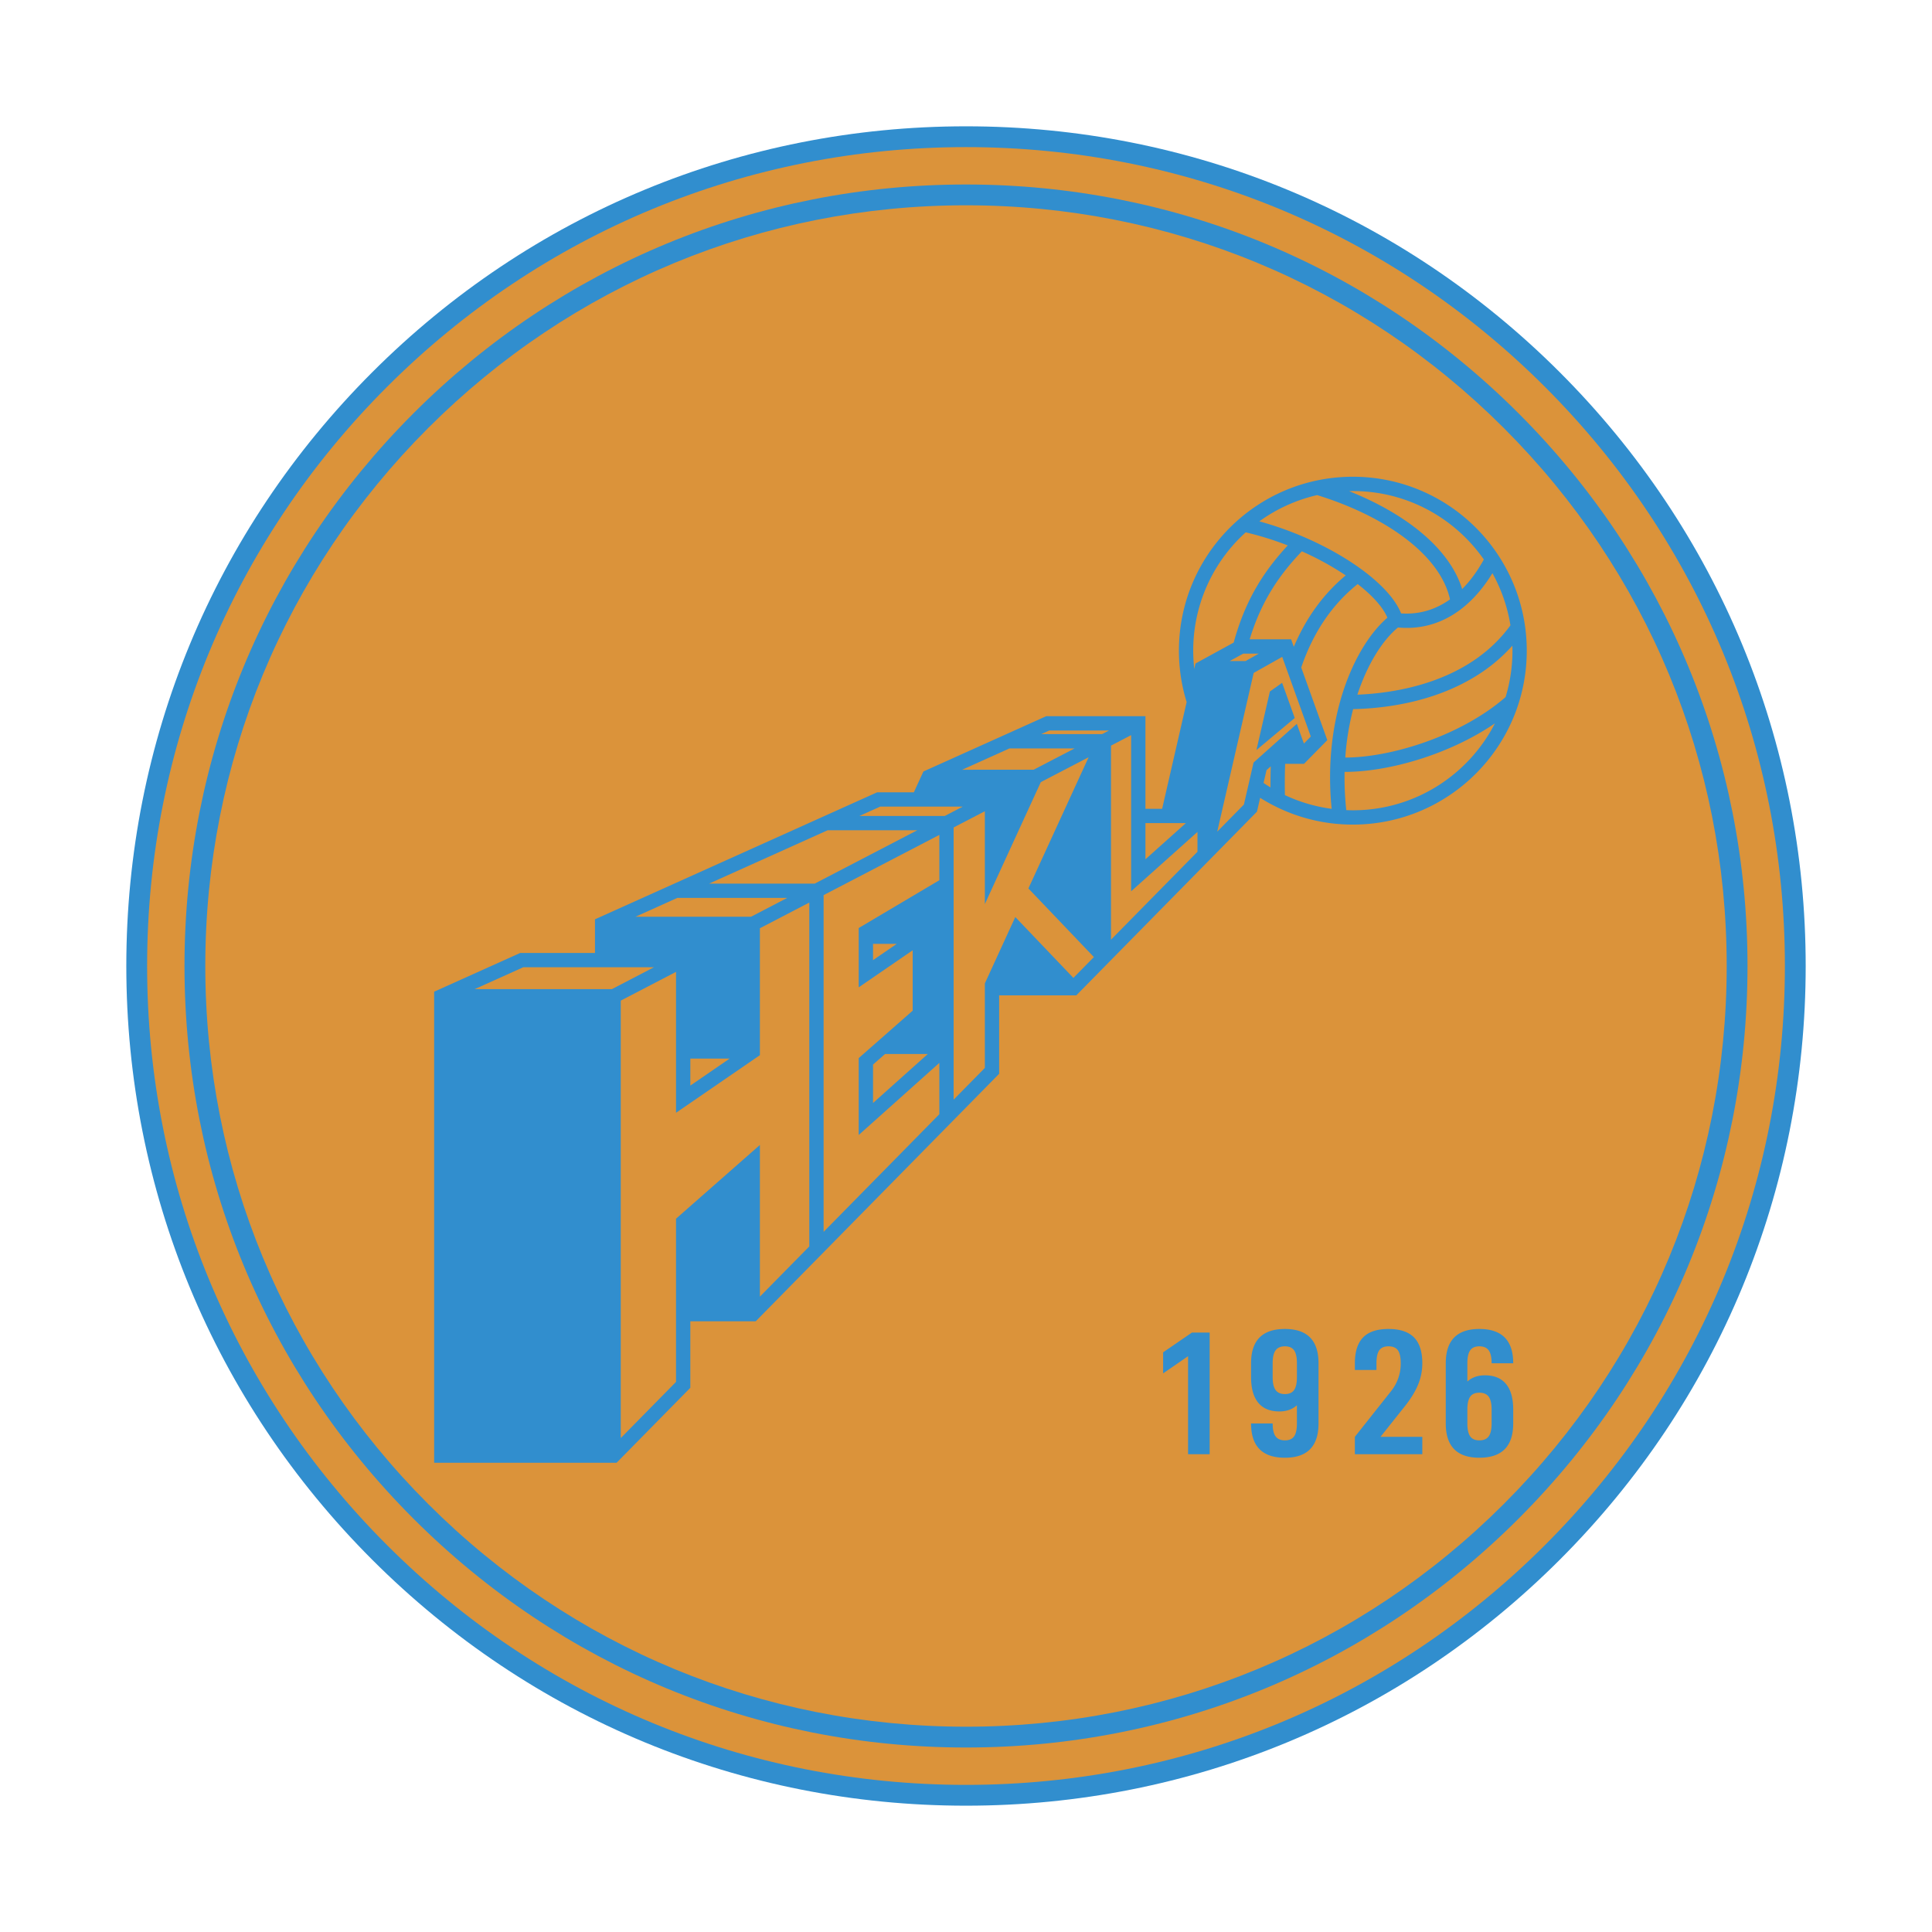
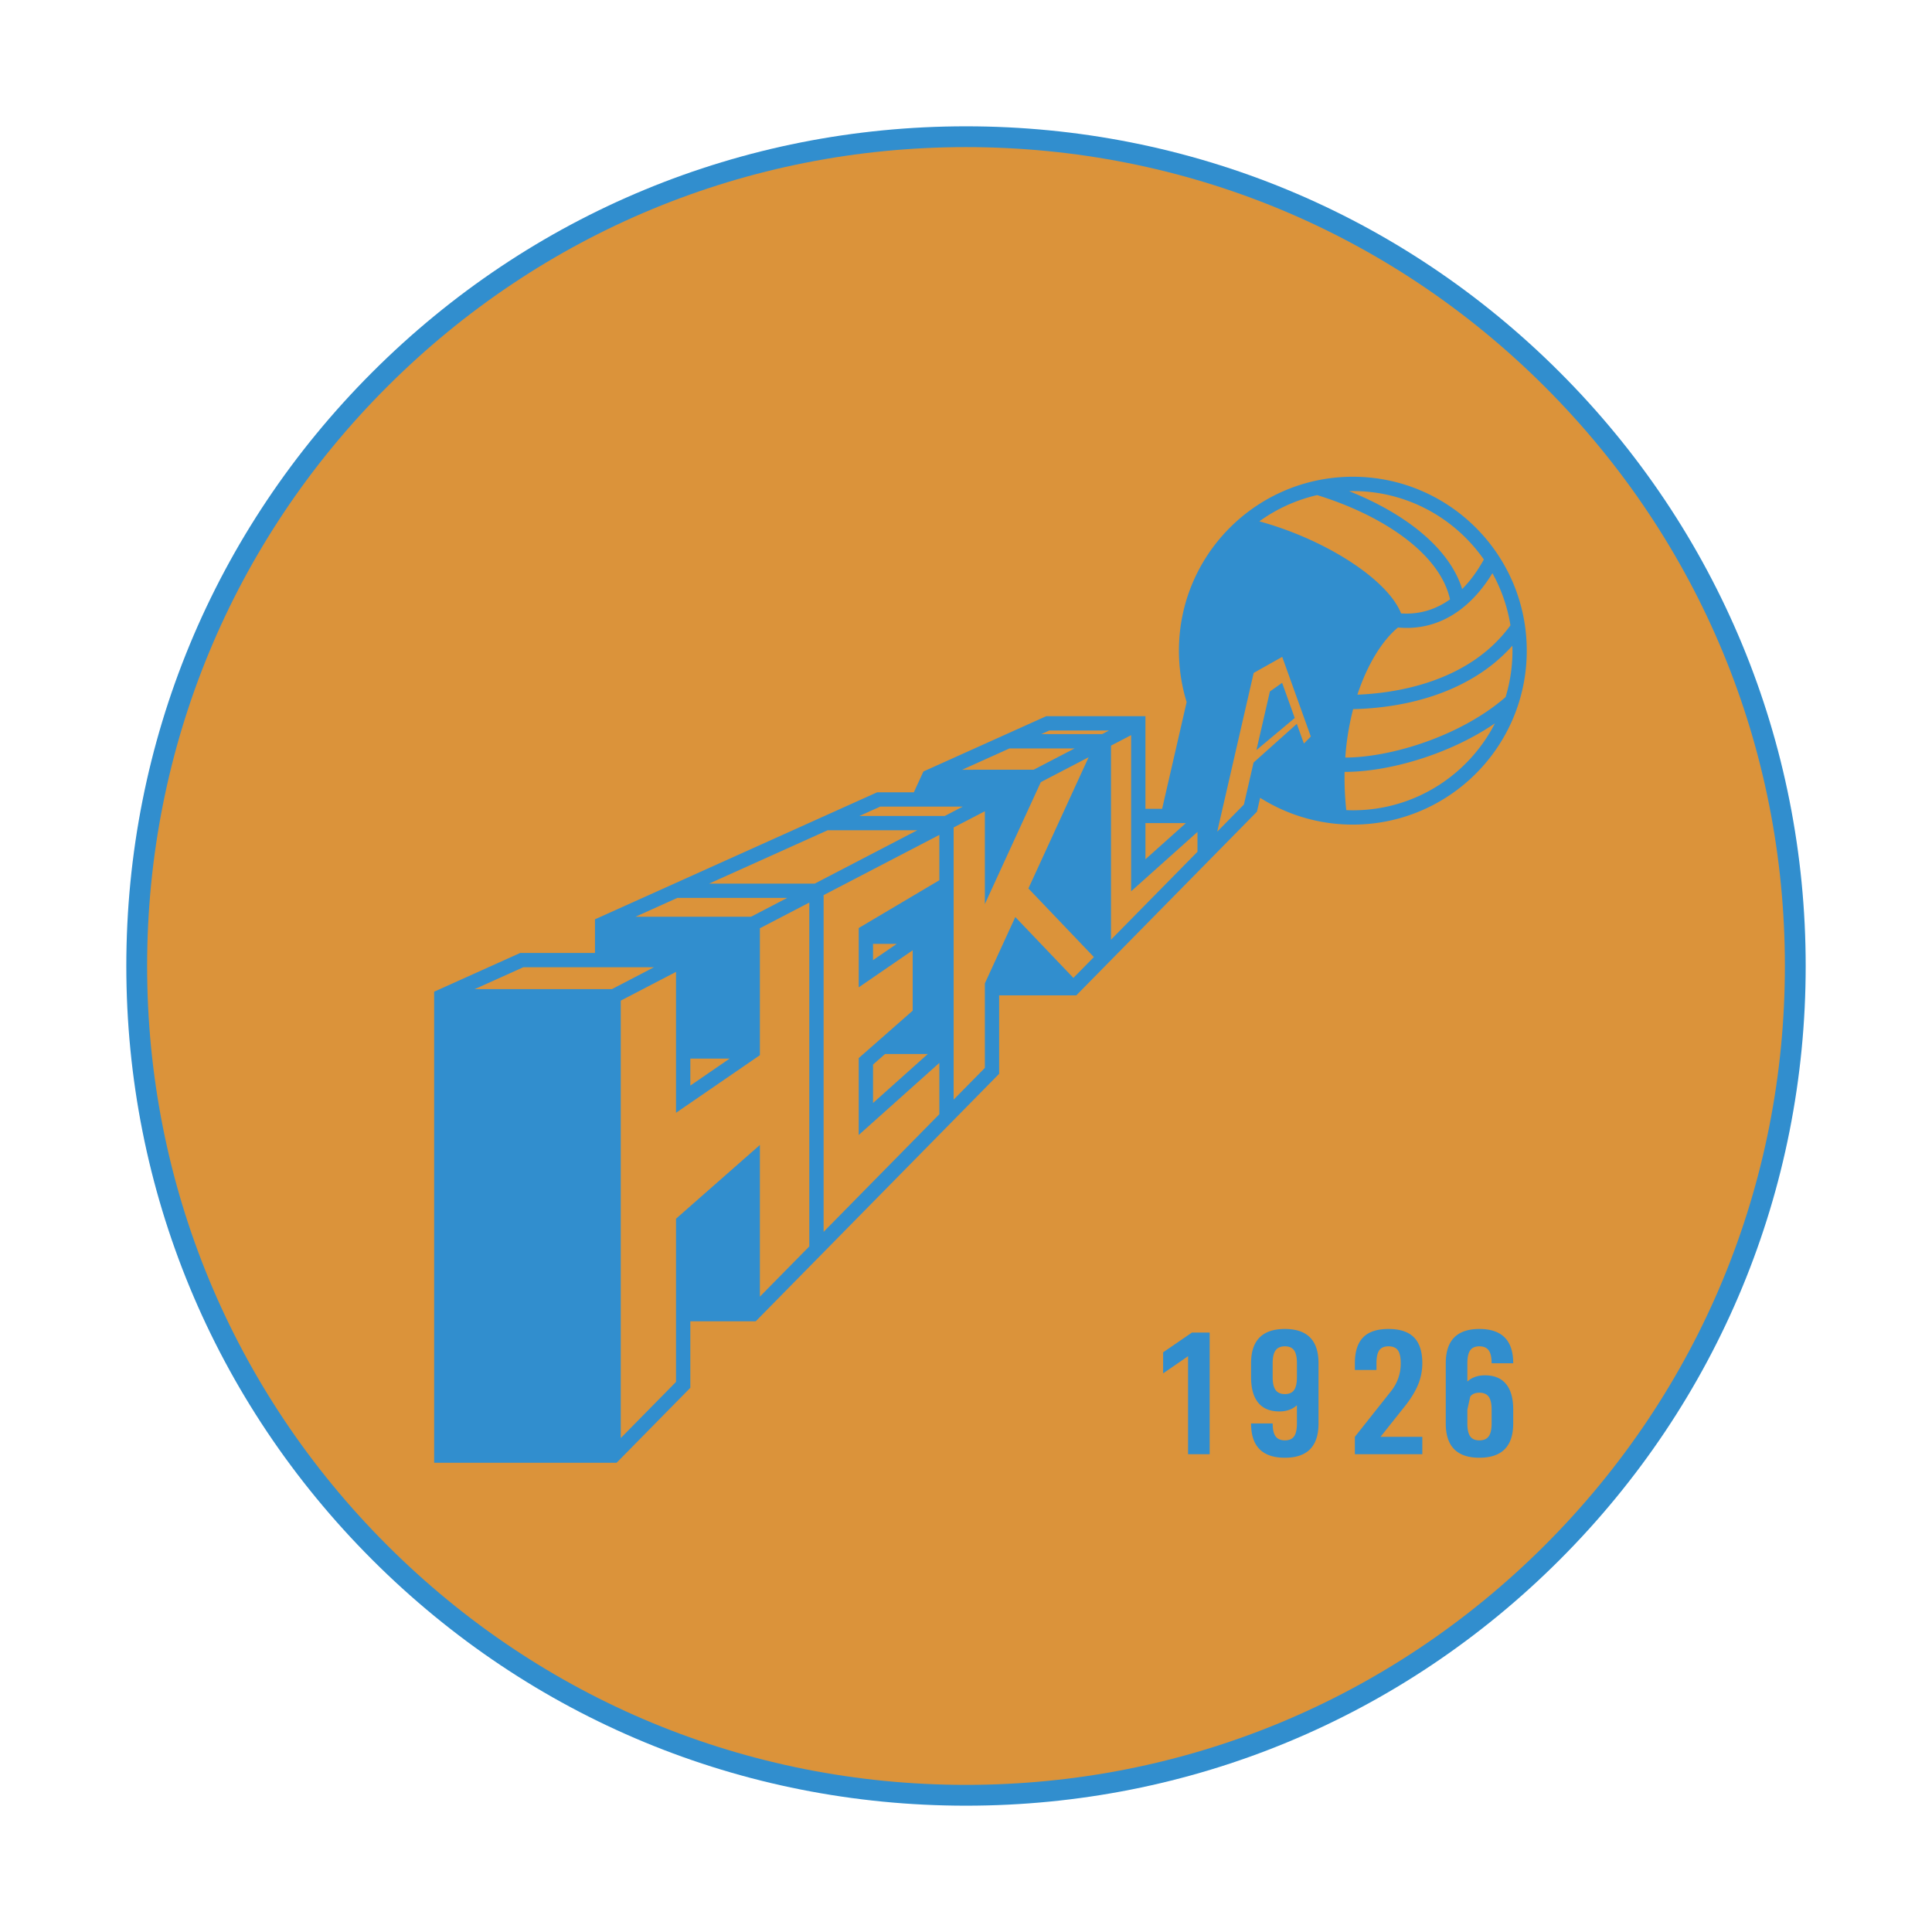
<svg xmlns="http://www.w3.org/2000/svg" width="2500" height="2500" viewBox="0 0 192.756 192.756">
  <g fill-rule="evenodd" clip-rule="evenodd">
    <path fill="#fff" d="M0 0h192.756v192.756H0V0z" />
    <path d="M37.139 37.139C21.316 52.962 12.602 74 12.602 96.378s8.714 43.415 24.537 59.239C52.962 171.439 74 180.154 96.377 180.154c22.378 0 43.416-8.715 59.24-24.537 15.822-15.824 24.537-36.861 24.537-59.239 0-22.377-8.715-43.416-24.537-59.239-15.824-15.823-36.861-24.537-59.24-24.537-22.377 0-43.415 8.714-59.238 24.537z" fill="#318ece" />
    <path d="M38.607 154.148c-15.432-15.43-23.929-35.947-23.929-57.771 0-21.823 8.498-42.34 23.929-57.771 15.431-15.432 35.948-23.929 57.771-23.929 21.824 0 42.339 8.498 57.771 23.929 15.432 15.431 23.93 35.948 23.93 57.771s-8.498 42.341-23.93 57.771c-15.432 15.432-35.947 23.93-57.771 23.93-21.823 0-42.34-8.498-57.771-23.93z" fill="#db933a" />
-     <path d="M41.244 41.244C26.517 55.971 18.407 75.551 18.407 96.378c0 20.827 8.11 40.407 22.837 55.134 14.727 14.727 34.307 22.838 55.133 22.838 20.828 0 40.408-8.111 55.134-22.838s22.838-34.307 22.838-55.134c0-20.827-8.111-40.407-22.838-55.134s-34.307-22.837-55.134-22.837c-20.826 0-40.406 8.11-55.133 22.837z" fill="#318ece" />
    <path d="M42.711 150.045c-14.334-14.336-22.229-33.395-22.229-53.667s7.895-39.331 22.229-53.667c14.335-14.334 33.394-22.229 53.666-22.229 20.273 0 39.332 7.895 53.666 22.229 14.336 14.336 22.23 33.394 22.23 53.667s-7.895 39.331-22.23 53.667c-14.334 14.334-33.393 22.229-53.666 22.229-20.272-.001-39.331-7.895-53.666-22.229z" fill="#db933a" />
    <path d="M134.975 47.565c-9.584 0-17.354 7.77-17.354 17.353 0 1.784.271 3.505.771 5.125l-2.445 10.651h-1.666v-9.239h-9.898l-12.254 5.516-.954 2.078h-3.662l-28.151 12.67v3.359h-7.463l-8.583 3.863v46.998h18.202l7.356-7.479v-6.637H75.4l24.285-24.691v-7.826h7.697l18.025-18.327.318-1.381a17.258 17.258 0 0 0 9.248 2.672c9.584 0 17.352-7.769 17.352-17.352s-7.766-17.353-17.35-17.353z" fill="#318ece" />
    <path d="M145.879 58.77c.828-.829 1.549-1.832 2.164-2.949-2.879-4.126-7.656-6.829-13.068-6.829-.127 0-.252.006-.377.009 5.447 2.171 9.98 5.58 11.281 9.769zM147.197 67.487c-4.297 2.644-9.23 3.201-12.195 3.262a26.467 26.467 0 0 0-.783 4.834c4.607-.015 11.557-2.168 15.994-6.036.445-1.466.686-3.02.686-4.63 0-.166-.006-.33-.012-.493a16.48 16.48 0 0 1-3.69 3.063z" fill="#db933a" />
    <path d="M139.479 62.605c-1.5 1.228-3.02 3.57-4.053 6.703 3.773-.147 11.133-1.21 15.271-6.919a15.819 15.819 0 0 0-1.799-5.201c-2.117 3.468-5.291 5.8-9.419 5.417z" fill="#db933a" />
    <path d="M139.787 61.2c1.852.129 3.484-.406 4.881-1.399-1-4.563-6.695-8.381-13.256-10.404a15.858 15.858 0 0 0-5.768 2.618c6.657 1.823 12.815 5.824 14.143 9.185zM134.318 80.826c.217.009.436.017.656.017 6.182 0 11.537-3.526 14.176-8.674-4.629 3.161-10.693 4.851-15 4.843a30.25 30.25 0 0 0 .168 3.814z" fill="#db933a" />
-     <path d="M138.42 61.627c-.428-1.03-1.482-2.202-2.963-3.355-2.555 2.041-4.428 4.803-5.633 8.325l2.602 7.246-2.324 2.363h-1.881a54.535 54.535 0 0 0-.025 3.122 15.822 15.822 0 0 0 4.664 1.369c-.915-9.136 2.285-16.249 5.56-19.07zM126.359 76.84l-.293 1.275c.227.153.457.303.691.445a58.03 58.03 0 0 1 .027-2.102l-.425.382zM129.885 55.005c-2.129 2.24-3.99 4.797-5.205 8.779h4.135l.268.749c1.232-2.902 2.955-5.271 5.18-7.127a29.113 29.113 0 0 0-4.378-2.401zM119.275 66.197l3.811-2.089c1.207-4.429 3.143-7.257 5.393-9.69a30.928 30.928 0 0 0-4.193-1.305 15.88 15.88 0 0 0-5.132 13.619c.076-.341.121-.535.121-.535zM125.59 65.211l-1.322.744h-1.584l1.357-.744h1.549z" fill="#db933a" />
    <path d="M127.926 65.534l-2.846 1.602-3.637 15.839a9558.55 9558.55 0 0 0 2.664-2.709l.961-4.187 4.316-3.861s.531 1.483.707 1.966l.688-.701c-.25-.699-2.4-6.69-2.853-7.949zm-2.572 9.299l1.344-5.844.451-.32.768-.544 1.26 3.51-3.823 3.198zM112.854 73.343v15.579l6.617-5.919v1.978l-8.627 8.771V74.39l2.01-1.047z" fill="#db933a" />
    <path d="M118.316 82.12l-4.035 3.61v-3.61h4.035zM110.65 72.881l-.695.361h-6.068l.803-.361h5.96zM102.605 88.642l6.008-13.093-4.77 2.482c-.117.256-3.182 6.932-5.584 12.169v-9.264l-3.115 1.62v27.157l3.115-3.166v-8.432l3.037-6.623 5.795 6.074 2.045-2.079-6.531-6.845zM100.717 74.669h6.496l-4.09 2.127-7.133.001a3941.77 3941.77 0 0 0 4.727-2.128zM96.055 80.474l-1.797.935h-8.515l2.078-.935h8.234zM89.473 94.167l-2.372 1.628v-1.628h2.372zM92.564 105.16l-5.462 4.887v-3.836l1.197-1.051h4.265z" fill="#db933a" />
    <path d="M93.719 83.298v4.521l-8.044 4.77v5.917l5.384-3.697v6.025l-5.384 4.732v7.672l8.044-7.195v5.121c-.359.363-9.576 9.736-11.547 11.738V89.305l11.547-6.007zM91.514 82.836l-10.23 5.322H70.747l11.824-5.322h8.943zM67.576 89.585H78.54l-3.613 1.88H63.399l4.177-1.88zM80.745 90.047v34.306l-4.93 5.012v-15.131l-8.368 7.355v16.283l-5.514 5.605V99.832l5.514-2.869v14.059l8.368-5.748V92.611c.56-.29 3.578-1.861 4.93-2.564z" fill="#db933a" />
    <path d="M72.801 105.613a4589.079 4589.079 0 0 1-3.927 2.697v-2.697h3.927zM52.206 96.503h13.037l-4.198 2.185H47.354l4.852-2.185z" fill="#db933a" />
-     <path fill="#318ece" d="M118.533 145.086v-9.777l-2.488 1.714v-2.101l2.877-1.973h1.766v12.137h-2.155zM129.109 138.688c-.189.266-.492.4-.912.4-.426 0-.734-.135-.93-.406-.197-.27-.293-.699-.293-1.291v-1.379c0-.592.096-1.021.293-1.287.195-.268.504-.402.93-.402.42 0 .723.133.912.396.189.266.285.695.285 1.293v1.379c.001.597-.095 1.029-.285 1.297zm2.44 3.328v-6.004c0-2.279-1.117-3.42-3.352-3.42-2.252 0-3.377 1.141-3.377 3.42v1.379c0 1.125.238 1.979.715 2.559s1.18.869 2.111.869c.711 0 1.295-.207 1.748-.619v1.816c0 .598-.096 1.029-.285 1.293-.189.266-.492.396-.912.396-.426 0-.734-.133-.93-.4-.197-.268-.293-.695-.293-1.289h-2.154c0 2.281 1.125 3.422 3.377 3.422 2.235 0 3.352-1.141 3.352-3.422zM138.527 132.592c1.143 0 1.99.279 2.547.84.553.561.83 1.42.83 2.58 0 .713-.131 1.398-.391 2.059-.262.66-.674 1.355-1.236 2.086l-2.543 3.195h4.17v1.732h-6.729v-1.732l3.619-4.566a4.367 4.367 0 0 0 .957-2.773c0-.602-.096-1.035-.285-1.297s-.502-.393-.939-.393c-.426 0-.73.133-.918.396-.186.266-.279.695-.279 1.293v.672h-2.154v-.672c0-1.16.275-2.02.824-2.58.547-.561 1.391-.84 2.527-.84zM146.684 139.346c.189-.264.492-.396.912-.396.426 0 .734.135.932.4.193.268.291.697.291 1.289v1.377c0 .594-.098 1.021-.291 1.289-.197.268-.506.4-.932.4-.42 0-.723-.131-.912-.396-.189-.264-.285-.695-.285-1.293v-1.377c-.001-.598.095-1.03.285-1.293zm-2.44-3.334v6.004c0 2.281 1.117 3.422 3.352 3.422 2.252 0 3.377-1.141 3.377-3.422v-1.377c0-1.127-.238-1.979-.715-2.555-.477-.578-1.18-.867-2.109-.867-.713 0-1.297.207-1.75.621v-1.826c0-.598.096-1.027.285-1.293.189-.264.492-.396.912-.396.426 0 .734.135.932.402.193.266.291.695.291 1.287h2.154c0-2.279-1.125-3.42-3.377-3.42-2.235 0-3.352 1.14-3.352 3.42z" />
+     <path fill="#318ece" d="M118.533 145.086v-9.777l-2.488 1.714v-2.101l2.877-1.973h1.766v12.137h-2.155zM129.109 138.688c-.189.266-.492.4-.912.4-.426 0-.734-.135-.93-.406-.197-.27-.293-.699-.293-1.291v-1.379c0-.592.096-1.021.293-1.287.195-.268.504-.402.93-.402.42 0 .723.133.912.396.189.266.285.695.285 1.293v1.379c.001.597-.095 1.029-.285 1.297zm2.44 3.328v-6.004c0-2.279-1.117-3.42-3.352-3.42-2.252 0-3.377 1.141-3.377 3.42v1.379c0 1.125.238 1.979.715 2.559s1.18.869 2.111.869c.711 0 1.295-.207 1.748-.619v1.816c0 .598-.096 1.029-.285 1.293-.189.266-.492.396-.912.396-.426 0-.734-.133-.93-.4-.197-.268-.293-.695-.293-1.289h-2.154c0 2.281 1.125 3.422 3.377 3.422 2.235 0 3.352-1.141 3.352-3.422zM138.527 132.592c1.143 0 1.99.279 2.547.84.553.561.83 1.42.83 2.58 0 .713-.131 1.398-.391 2.059-.262.66-.674 1.355-1.236 2.086l-2.543 3.195h4.17v1.732h-6.729v-1.732l3.619-4.566a4.367 4.367 0 0 0 .957-2.773c0-.602-.096-1.035-.285-1.297s-.502-.393-.939-.393c-.426 0-.73.133-.918.396-.186.266-.279.695-.279 1.293v.672h-2.154v-.672c0-1.16.275-2.02.824-2.58.547-.561 1.391-.84 2.527-.84zM146.684 139.346c.189-.264.492-.396.912-.396.426 0 .734.135.932.4.193.268.291.697.291 1.289v1.377c0 .594-.098 1.021-.291 1.289-.197.268-.506.4-.932.4-.42 0-.723-.131-.912-.396-.189-.264-.285-.695-.285-1.293v-1.377zm-2.44-3.334v6.004c0 2.281 1.117 3.422 3.352 3.422 2.252 0 3.377-1.141 3.377-3.422v-1.377c0-1.127-.238-1.979-.715-2.555-.477-.578-1.18-.867-2.109-.867-.713 0-1.297.207-1.75.621v-1.826c0-.598.096-1.027.285-1.293.189-.264.492-.396.912-.396.426 0 .734.135.932.402.193.266.291.695.291 1.287h2.154c0-2.279-1.125-3.42-3.377-3.42-2.235 0-3.352 1.14-3.352 3.42z" />
  </g>
</svg>